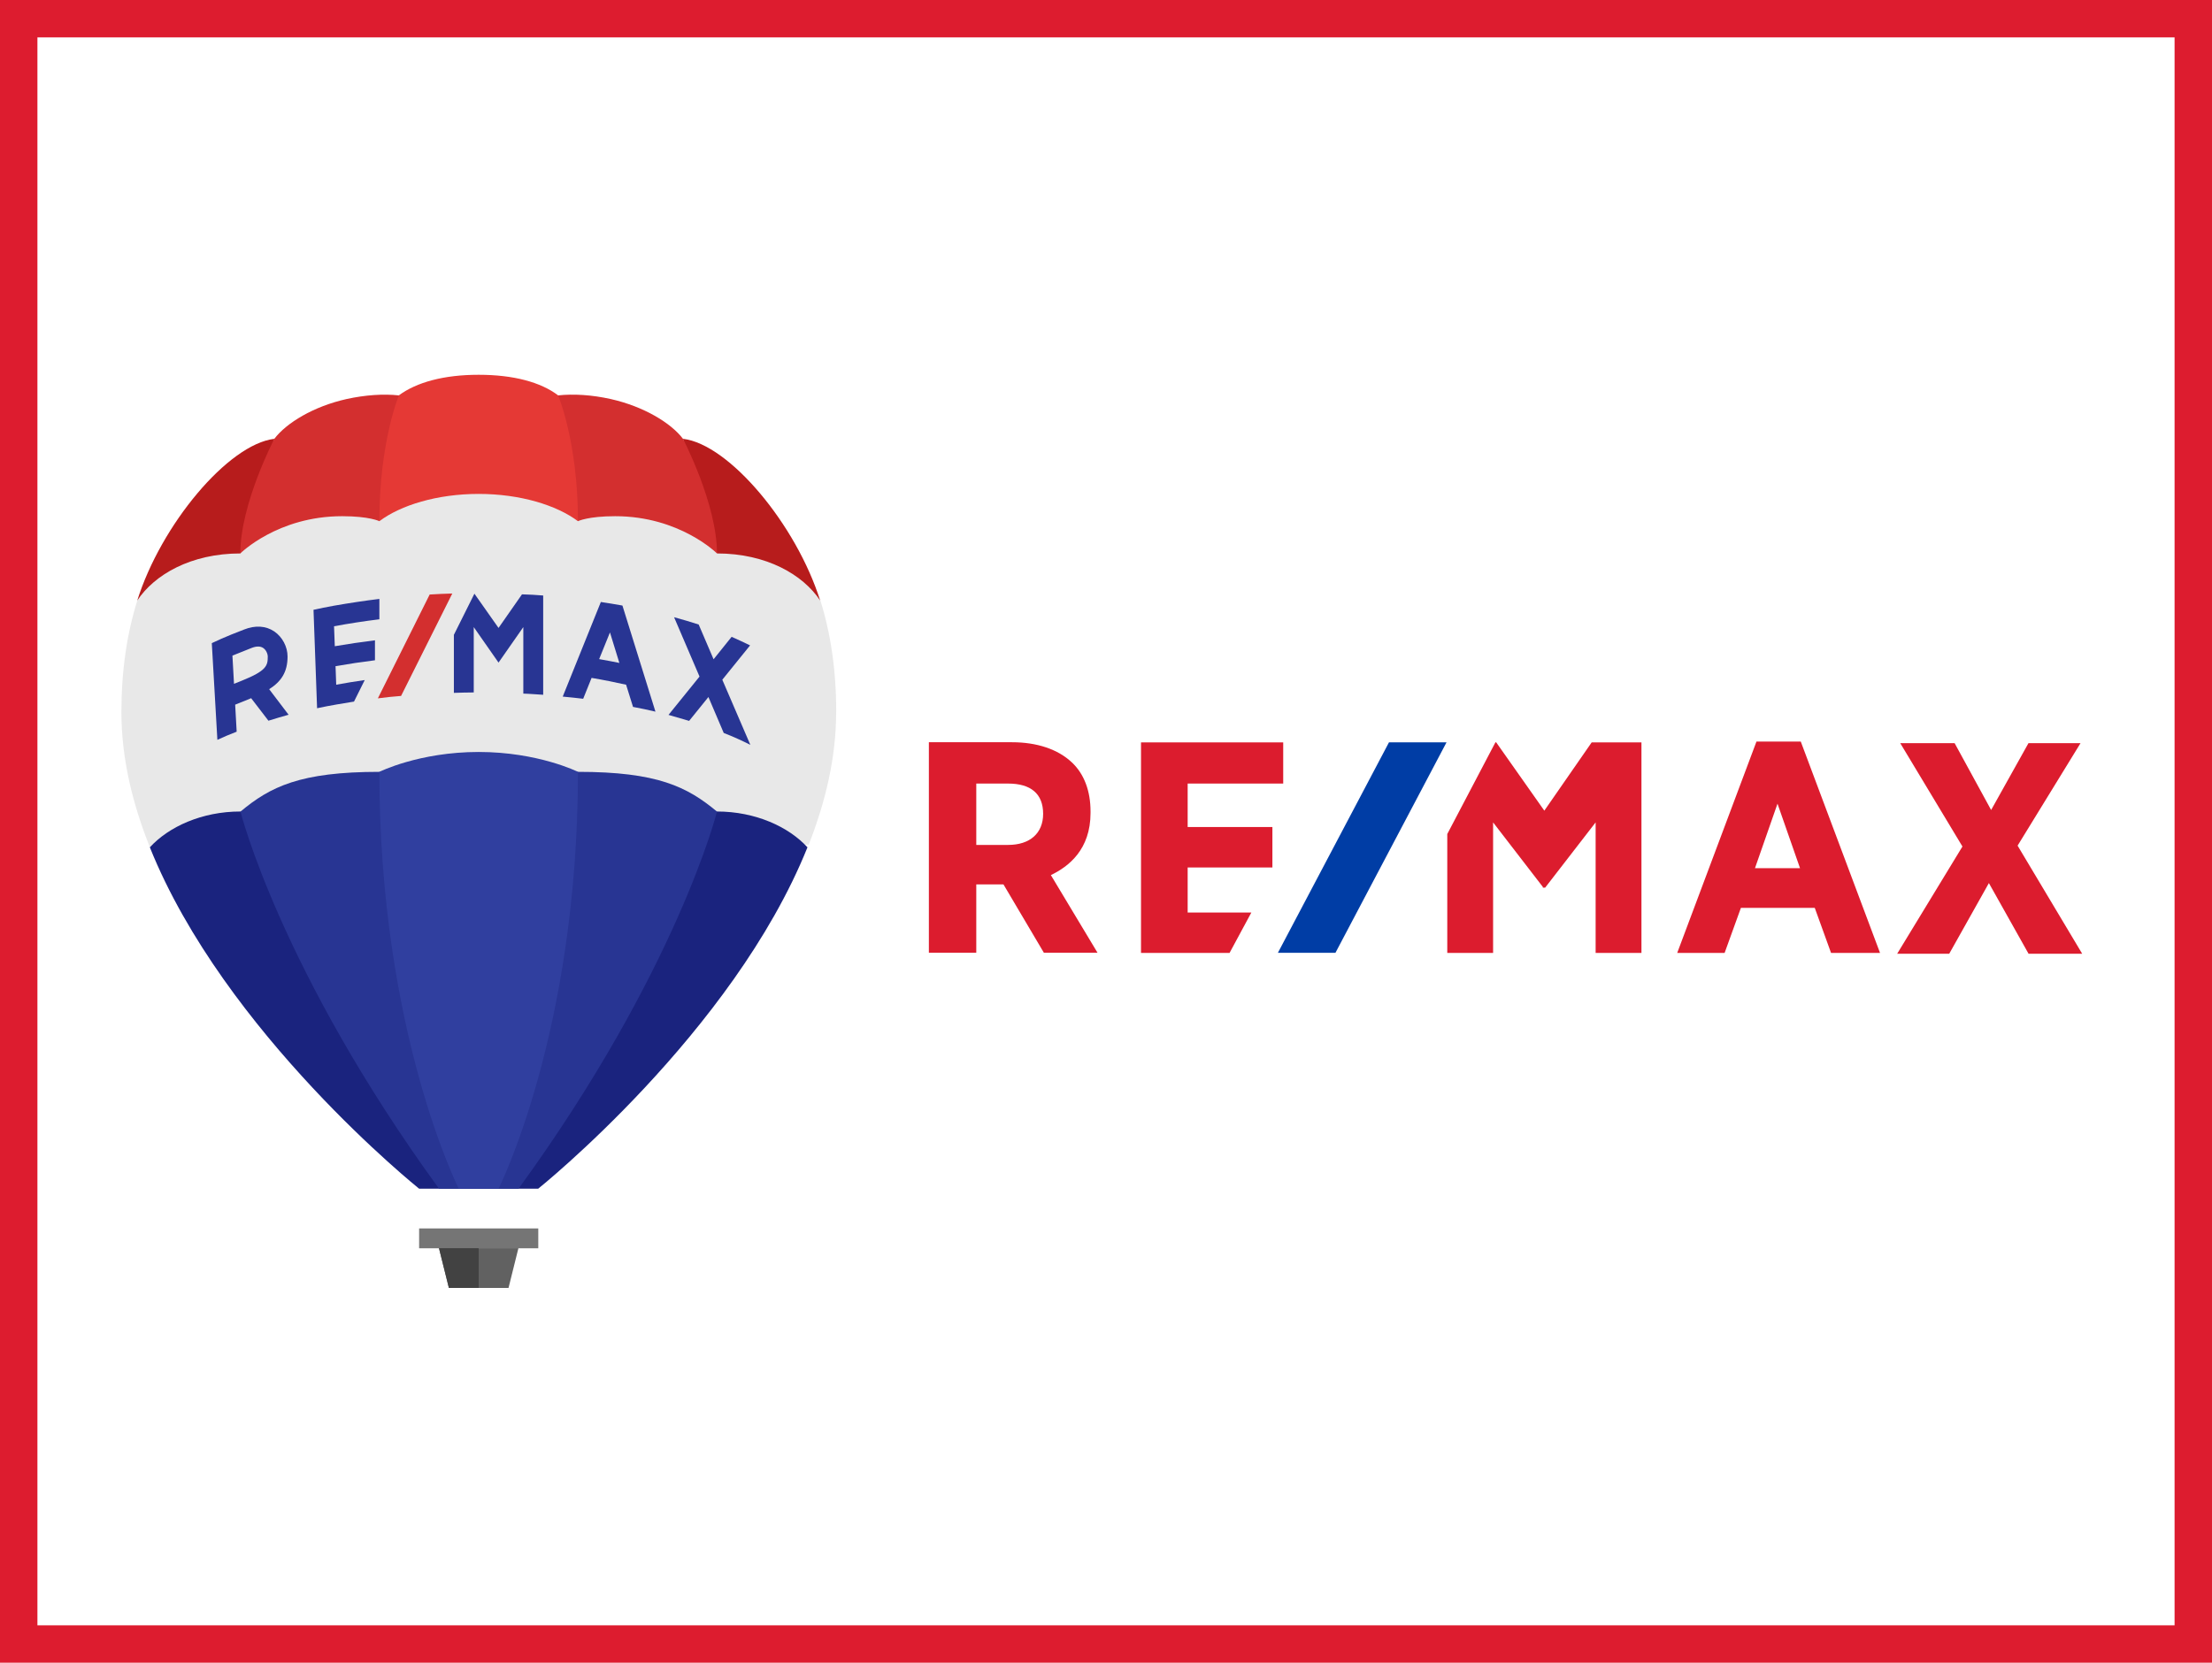
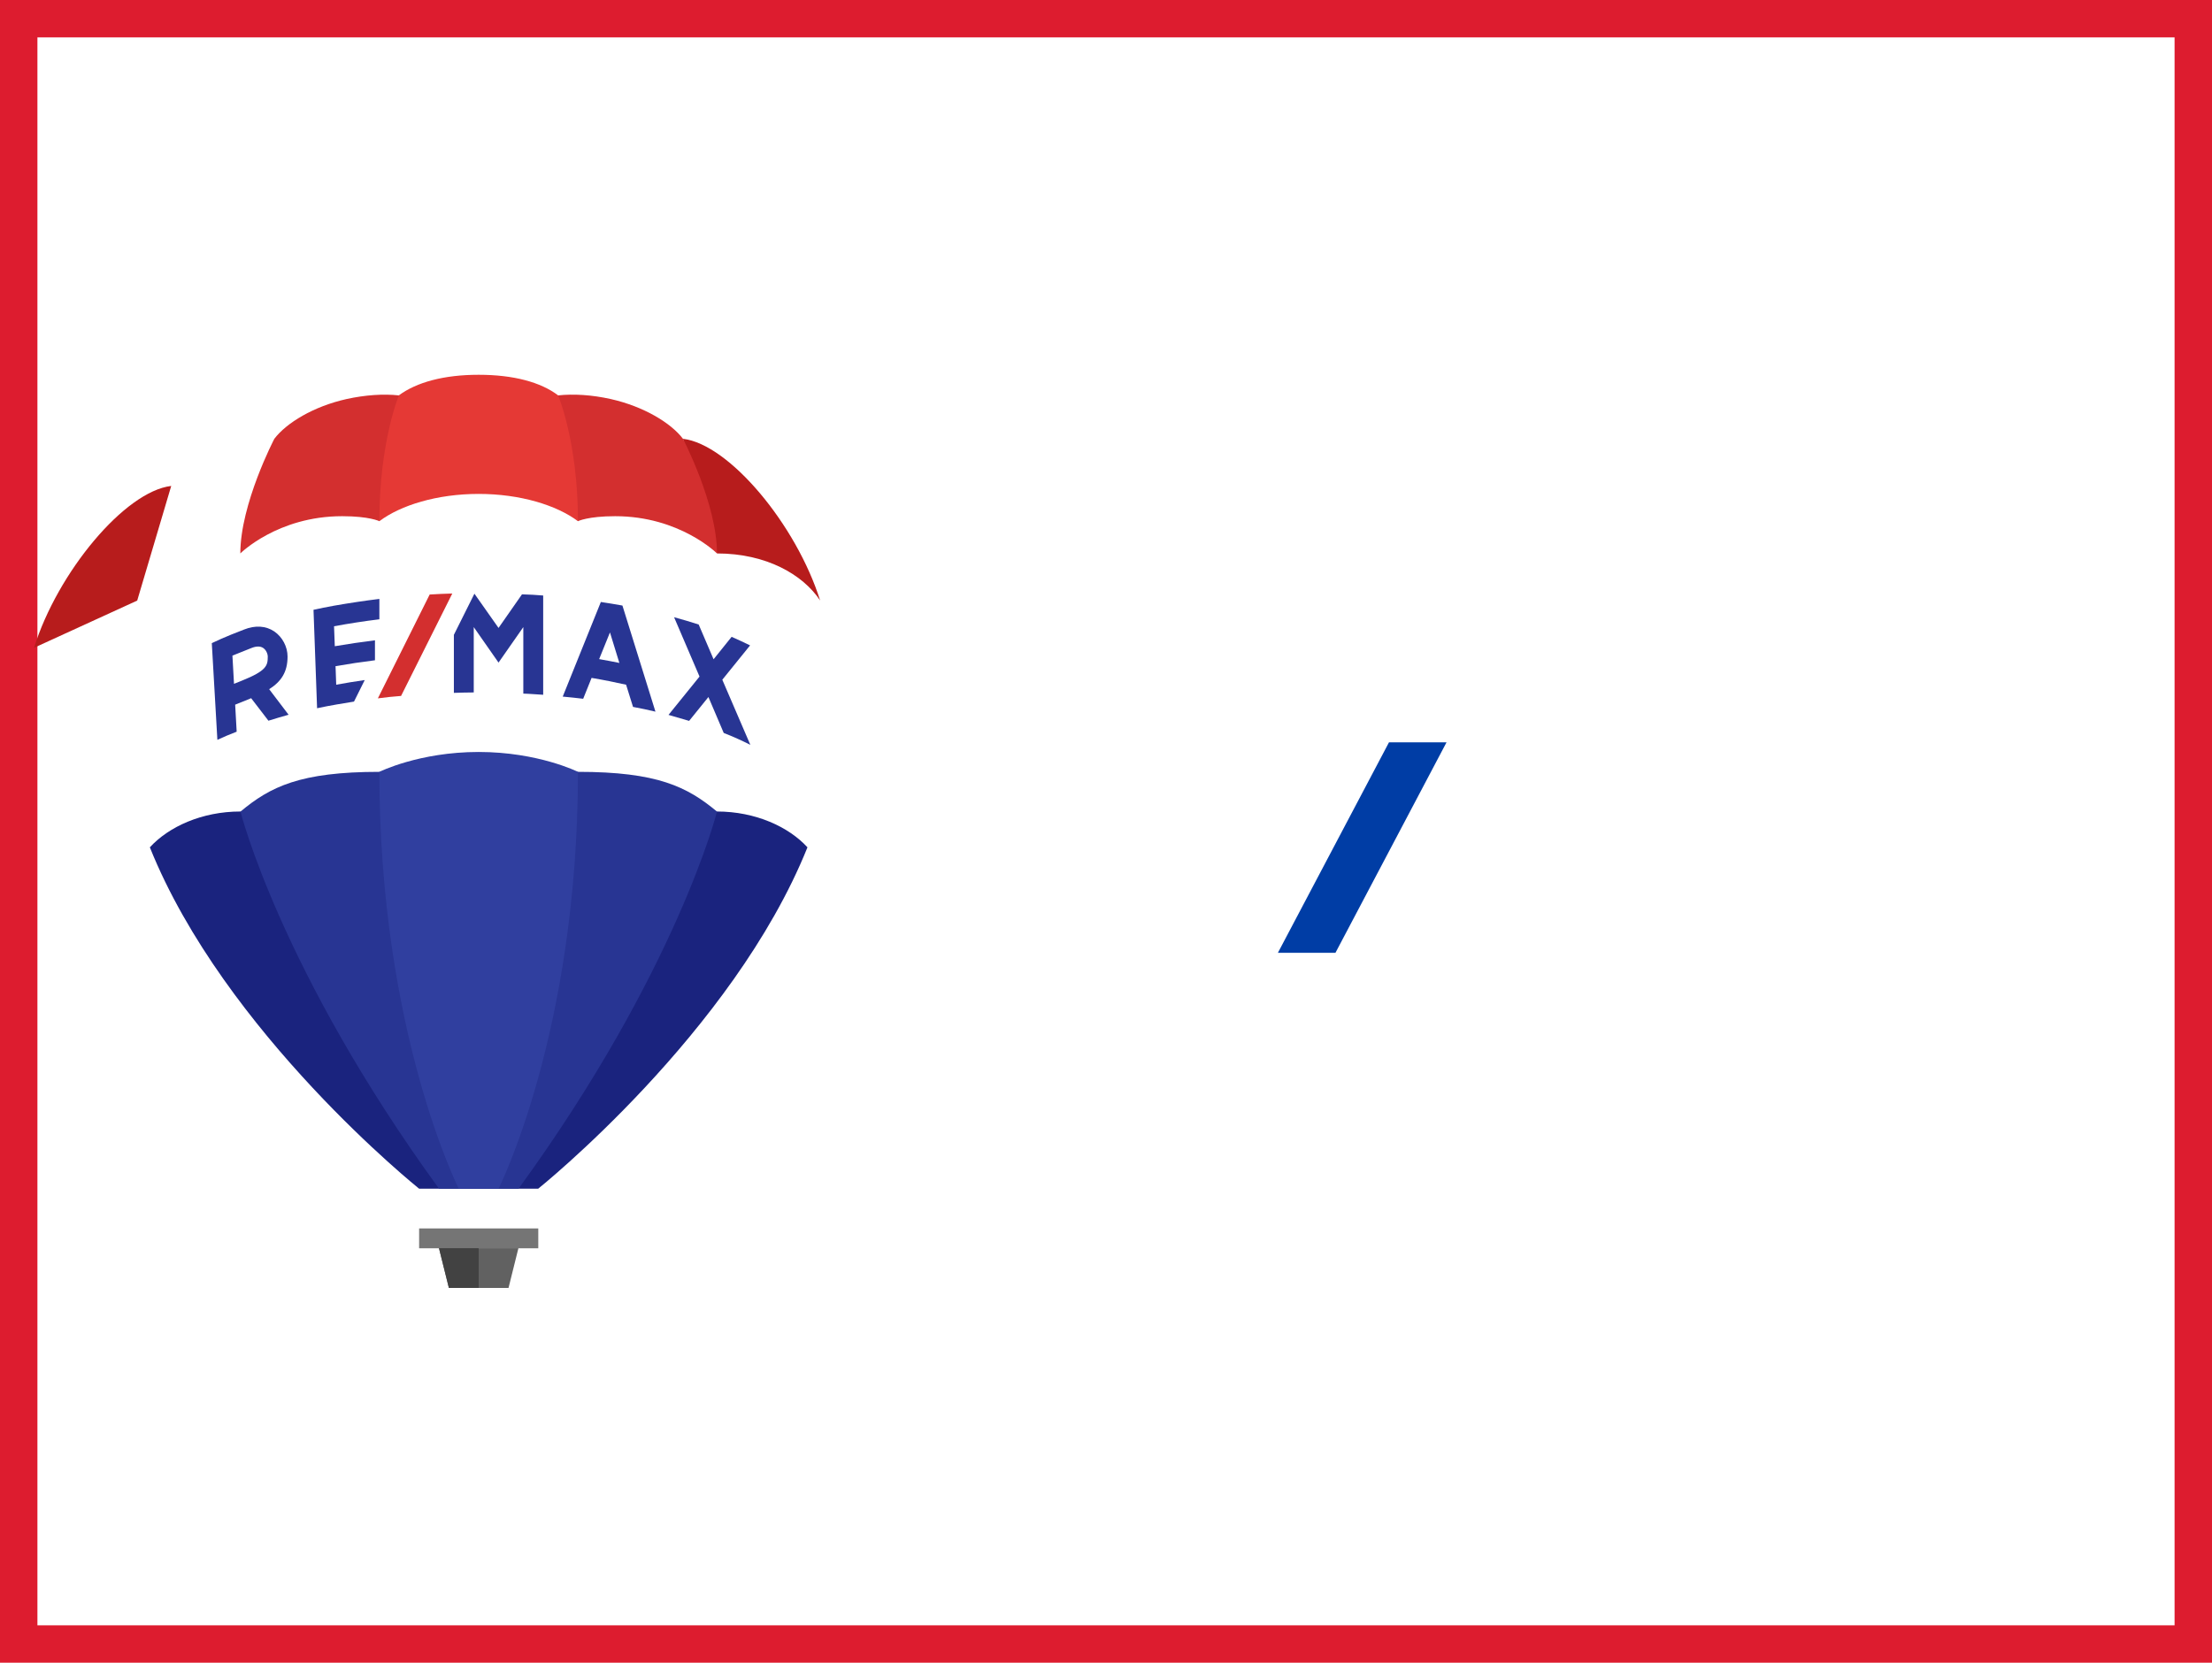
<svg xmlns="http://www.w3.org/2000/svg" id="Layer_1" viewBox="0 0 266 200">
  <defs>
    <style>.cls-1{fill:#d32f2f;}.cls-2{fill:#757575;}.cls-3{fill:#303f9f;}.cls-4{fill:#424242;}.cls-5{fill:#e53935;}.cls-6{fill:#003da5;}.cls-7{fill:#616161;}.cls-8{fill:#dc1c2e;}.cls-9{fill:#283593;}.cls-10{fill:none;stroke:#dd1c2f;stroke-miterlimit:10;stroke-width:9px;}.cls-11{fill:#b71c1c;}.cls-12{fill:#1a237e;}.cls-13{fill:#e8e8e8;}</style>
  </defs>
  <rect class="cls-10" width="266" height="200" />
-   <path class="cls-8" d="M131.14,97.79v-.19c0-2.43-.75-4.49-2.24-5.89-1.68-1.59-4.21-2.43-7.2-2.43h-10v25.32h5.7v-8.22h3.27l4.86,8.22h6.45l-5.61-9.34c2.15-1.03,4.77-3.08,4.77-7.48h0ZM125.44,97.89c0,2.34-1.59,3.74-4.21,3.74h-3.83v-7.38h3.83c2.71,0,4.21,1.21,4.21,3.64ZM211.22,89.2l-9.53,25.42h5.7l1.96-5.42h8.88l1.96,5.42h5.89l-9.53-25.42h-5.33ZM216.46,104.43h-5.42l2.71-7.76,2.71,7.76ZM242.62,101.72l7.57-12.33h-6.26l-4.49,8.04-4.39-8.04h-6.54l7.48,12.43-7.85,12.9h6.26l4.77-8.5,4.77,8.5h6.45l-7.76-12.99ZM142.82,109.76v-5.42h10.19v-4.86h-10.19v-5.23h11.49v-4.95h-17.1v25.32h10.65l2.62-4.86h-7.66ZM191.41,89.29l-5.7,8.22-5.79-8.22h-.09l-5.79,11.03v14.3h5.51v-15.7l5.98,7.76v.09h.28l6.07-7.85v15.7h5.51v-25.32h-5.98Z" />
  <polygon class="cls-6" points="167.03 89.29 153.67 114.61 160.59 114.61 173.95 89.29 167.03 89.29" />
  <rect class="cls-2" x="50.4" y="147.76" width="14.33" height="2.39" />
  <polygon class="cls-7" points="61.15 154.92 53.98 154.92 52.79 150.14 62.34 150.14 61.15 154.92" />
  <polygon class="cls-4" points="57.56 150.14 52.79 150.14 53.98 154.92 57.56 154.92 57.56 150.14" />
-   <path class="cls-13" d="M100.55,85.67c0,5.37-1.26,10.75-3.3,15.93l-79.22.32c-2.12-5.28-3.43-10.77-3.43-16.25,0-5.01.67-9.48,1.91-13.43,0,0,5.26-17.61,41.07-17.61s41.05,17.53,41.05,17.53c1.26,3.97,1.93,8.47,1.93,13.51Z" />
-   <path class="cls-11" d="M16.5,72.24c2.06-3.11,6.45-5.67,12.41-5.67l4.09-13.79c-5.58.66-13.65,10.37-16.5,19.47Z" />
+   <path class="cls-11" d="M16.5,72.24l4.09-13.79c-5.58.66-13.65,10.37-16.5,19.47Z" />
  <path class="cls-11" d="M98.63,72.24c-2.06-3.11-6.45-5.67-12.41-5.67l-4.09-13.79c5.58.66,13.65,10.37,16.5,19.47Z" />
  <path class="cls-12" d="M86.21,97.61H28.91c-4.65,0-8.64,1.85-10.89,4.31,8.96,22.32,32.38,41.06,32.38,41.06h14.32s23.41-18.74,32.38-41.06c-2.25-2.46-6.24-4.31-10.89-4.31Z" />
  <path class="cls-9" d="M69.5,92.84h-23.87c-9.55,0-13.13,1.79-16.71,4.78,0,0,4.78,19.1,23.88,45.37h9.55c19.1-26.27,23.87-45.37,23.87-45.37-3.58-2.98-7.16-4.78-16.71-4.78Z" />
  <path class="cls-3" d="M57.56,90.45c-7.16,0-11.94,2.39-11.94,2.39,0,31.28,9.55,50.14,9.55,50.14h4.78s9.55-18.87,9.55-50.14c0,0-4.78-2.39-11.94-2.39Z" />
  <path class="cls-1" d="M82.13,52.78c-1.46-1.92-4.73-3.89-8.68-4.78-2.29-.51-4.48-.64-6.34-.44h-19.14c-1.85-.2-4.03-.06-6.3.44-3.95.88-7.22,2.86-8.68,4.78,0,0-4.09,7.82-4.09,13.79,0,0,4.48-4.48,12.24-4.48,3.28,0,4.48.6,4.48.6,0,0,1.79-6.87,11.94-6.87s11.94,6.87,11.94,6.87c0,0,1.19-.6,4.48-.6,7.76,0,12.24,4.48,12.24,4.48,0-5.97-4.09-13.79-4.09-13.79Z" />
  <path class="cls-5" d="M57.56,59.41c4.98,0,9.37,1.35,11.94,3.28,0-9.55-2.39-15.14-2.39-15.14-2.09-1.58-5.36-2.47-9.55-2.47s-7.46.9-9.59,2.47c0,0-2.35,5.59-2.35,15.14,2.57-1.93,6.96-3.28,11.94-3.28Z" />
  <path class="cls-9" d="M34.71,85.98l-2.34-3.08c1.44-.92,2.21-2.05,2.21-3.93,0-1.18-.63-2.36-1.6-3.02-1.01-.68-2.29-.76-3.62-.23l-1.55.61c-.81.33-1.6.67-2.34,1.03l.67,11.63c.72-.33,1.5-.67,2.32-.98l-.18-3.25,1.67-.67c.09-.04.16-.07.25-.11l2.08,2.71c.81-.26,1.6-.48,2.43-.72ZM28.14,82.25l-.19-3.39,2.3-.92c.58-.23,1.06-.23,1.4,0,.36.24.55.72.55,1.04,0,1.08-.14,1.7-3.13,2.9l-.92.37Z" />
  <path class="cls-1" d="M54.39,71.39l-6.16,12.32c-.96.07-1.89.17-2.79.29l6.23-12.49h.02c.88-.05,1.77-.1,2.7-.12Z" />
  <path class="cls-9" d="M62.79,71.49h-.02l-2.82,4.04-2.9-4.12-2.47,4.95v6.98c.79-.02,1.58-.05,2.39-.05v-7.86l2.98,4.27,2.98-4.27v8c.81.02,1.6.1,2.39.14v-11.94c-.84-.07-1.67-.12-2.53-.14Z" />
  <path class="cls-9" d="M40.09,72.87c-.81.14-1.6.31-2.39.48l.43,11.84c.79-.17,1.58-.32,2.39-.46h0c.68-.12,1.36-.23,2.05-.34l1.29-2.59c-1.17.16-2.3.36-3.43.56l-.08-2.23c1.55-.27,3.13-.51,4.74-.71v-2.4c-1.64.2-3.25.44-4.83.71l-.09-2.4c1.77-.33,3.59-.61,5.45-.84v-2.45c-1.88.23-3.51.48-5.54.83h0Z" />
  <path class="cls-9" d="M86.86,81.76l3.34-4.13c-.69-.33-1.43-.69-2.22-1.03l-2.17,2.7-1.79-4.18c-.96-.31-1.93-.6-2.96-.88l3.06,7.14-3.73,4.61c.86.24,1.67.48,2.48.72l2.32-2.87,1.84,4.32c1.15.45,2.2.93,3.2,1.43l-3.37-7.83Z" />
  <path class="cls-9" d="M76.12,85.03c.93.17,1.81.36,2.7.57l-3.97-12.76-.16-.03c-.79-.14-1.56-.27-2.44-.4l-.02.06-4.56,11.32c.84.07,1.65.17,2.46.26l1.01-2.51c1.42.24,2.8.52,4.15.82l.83,2.66ZM72.05,79.28l1.3-3.21,1.13,3.67c-.8-.16-1.61-.32-2.43-.46Z" />
</svg>